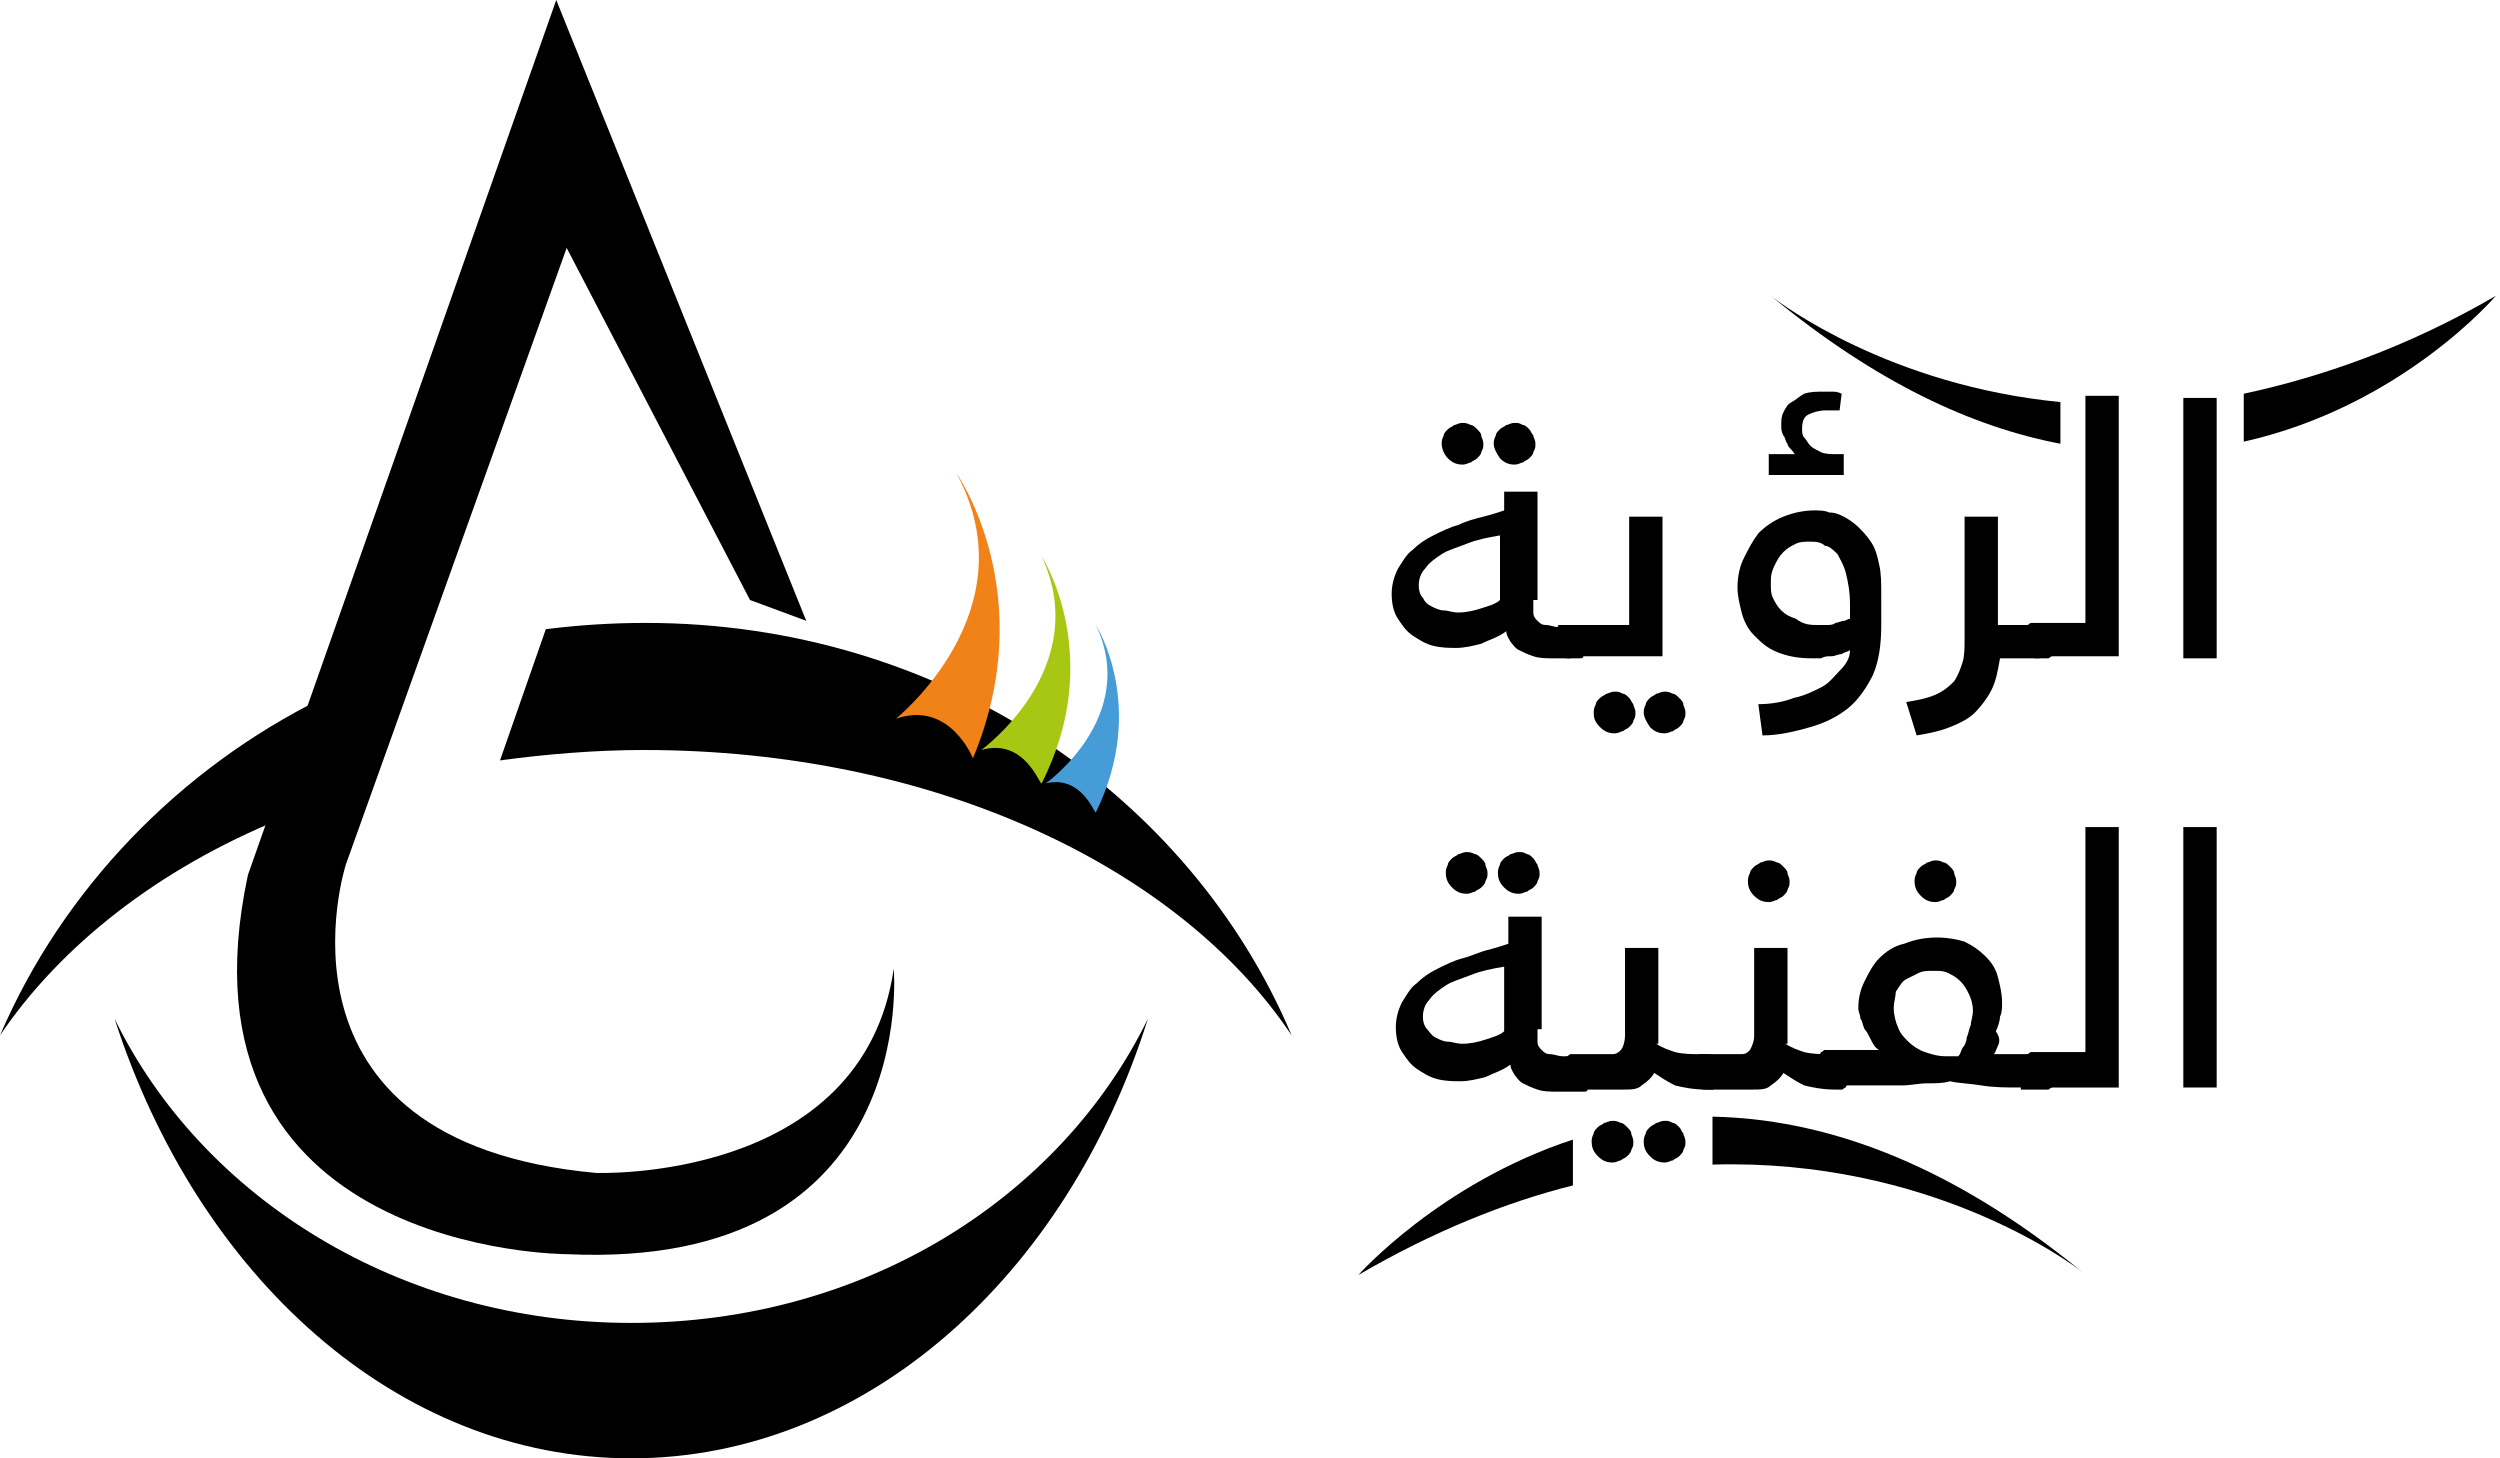
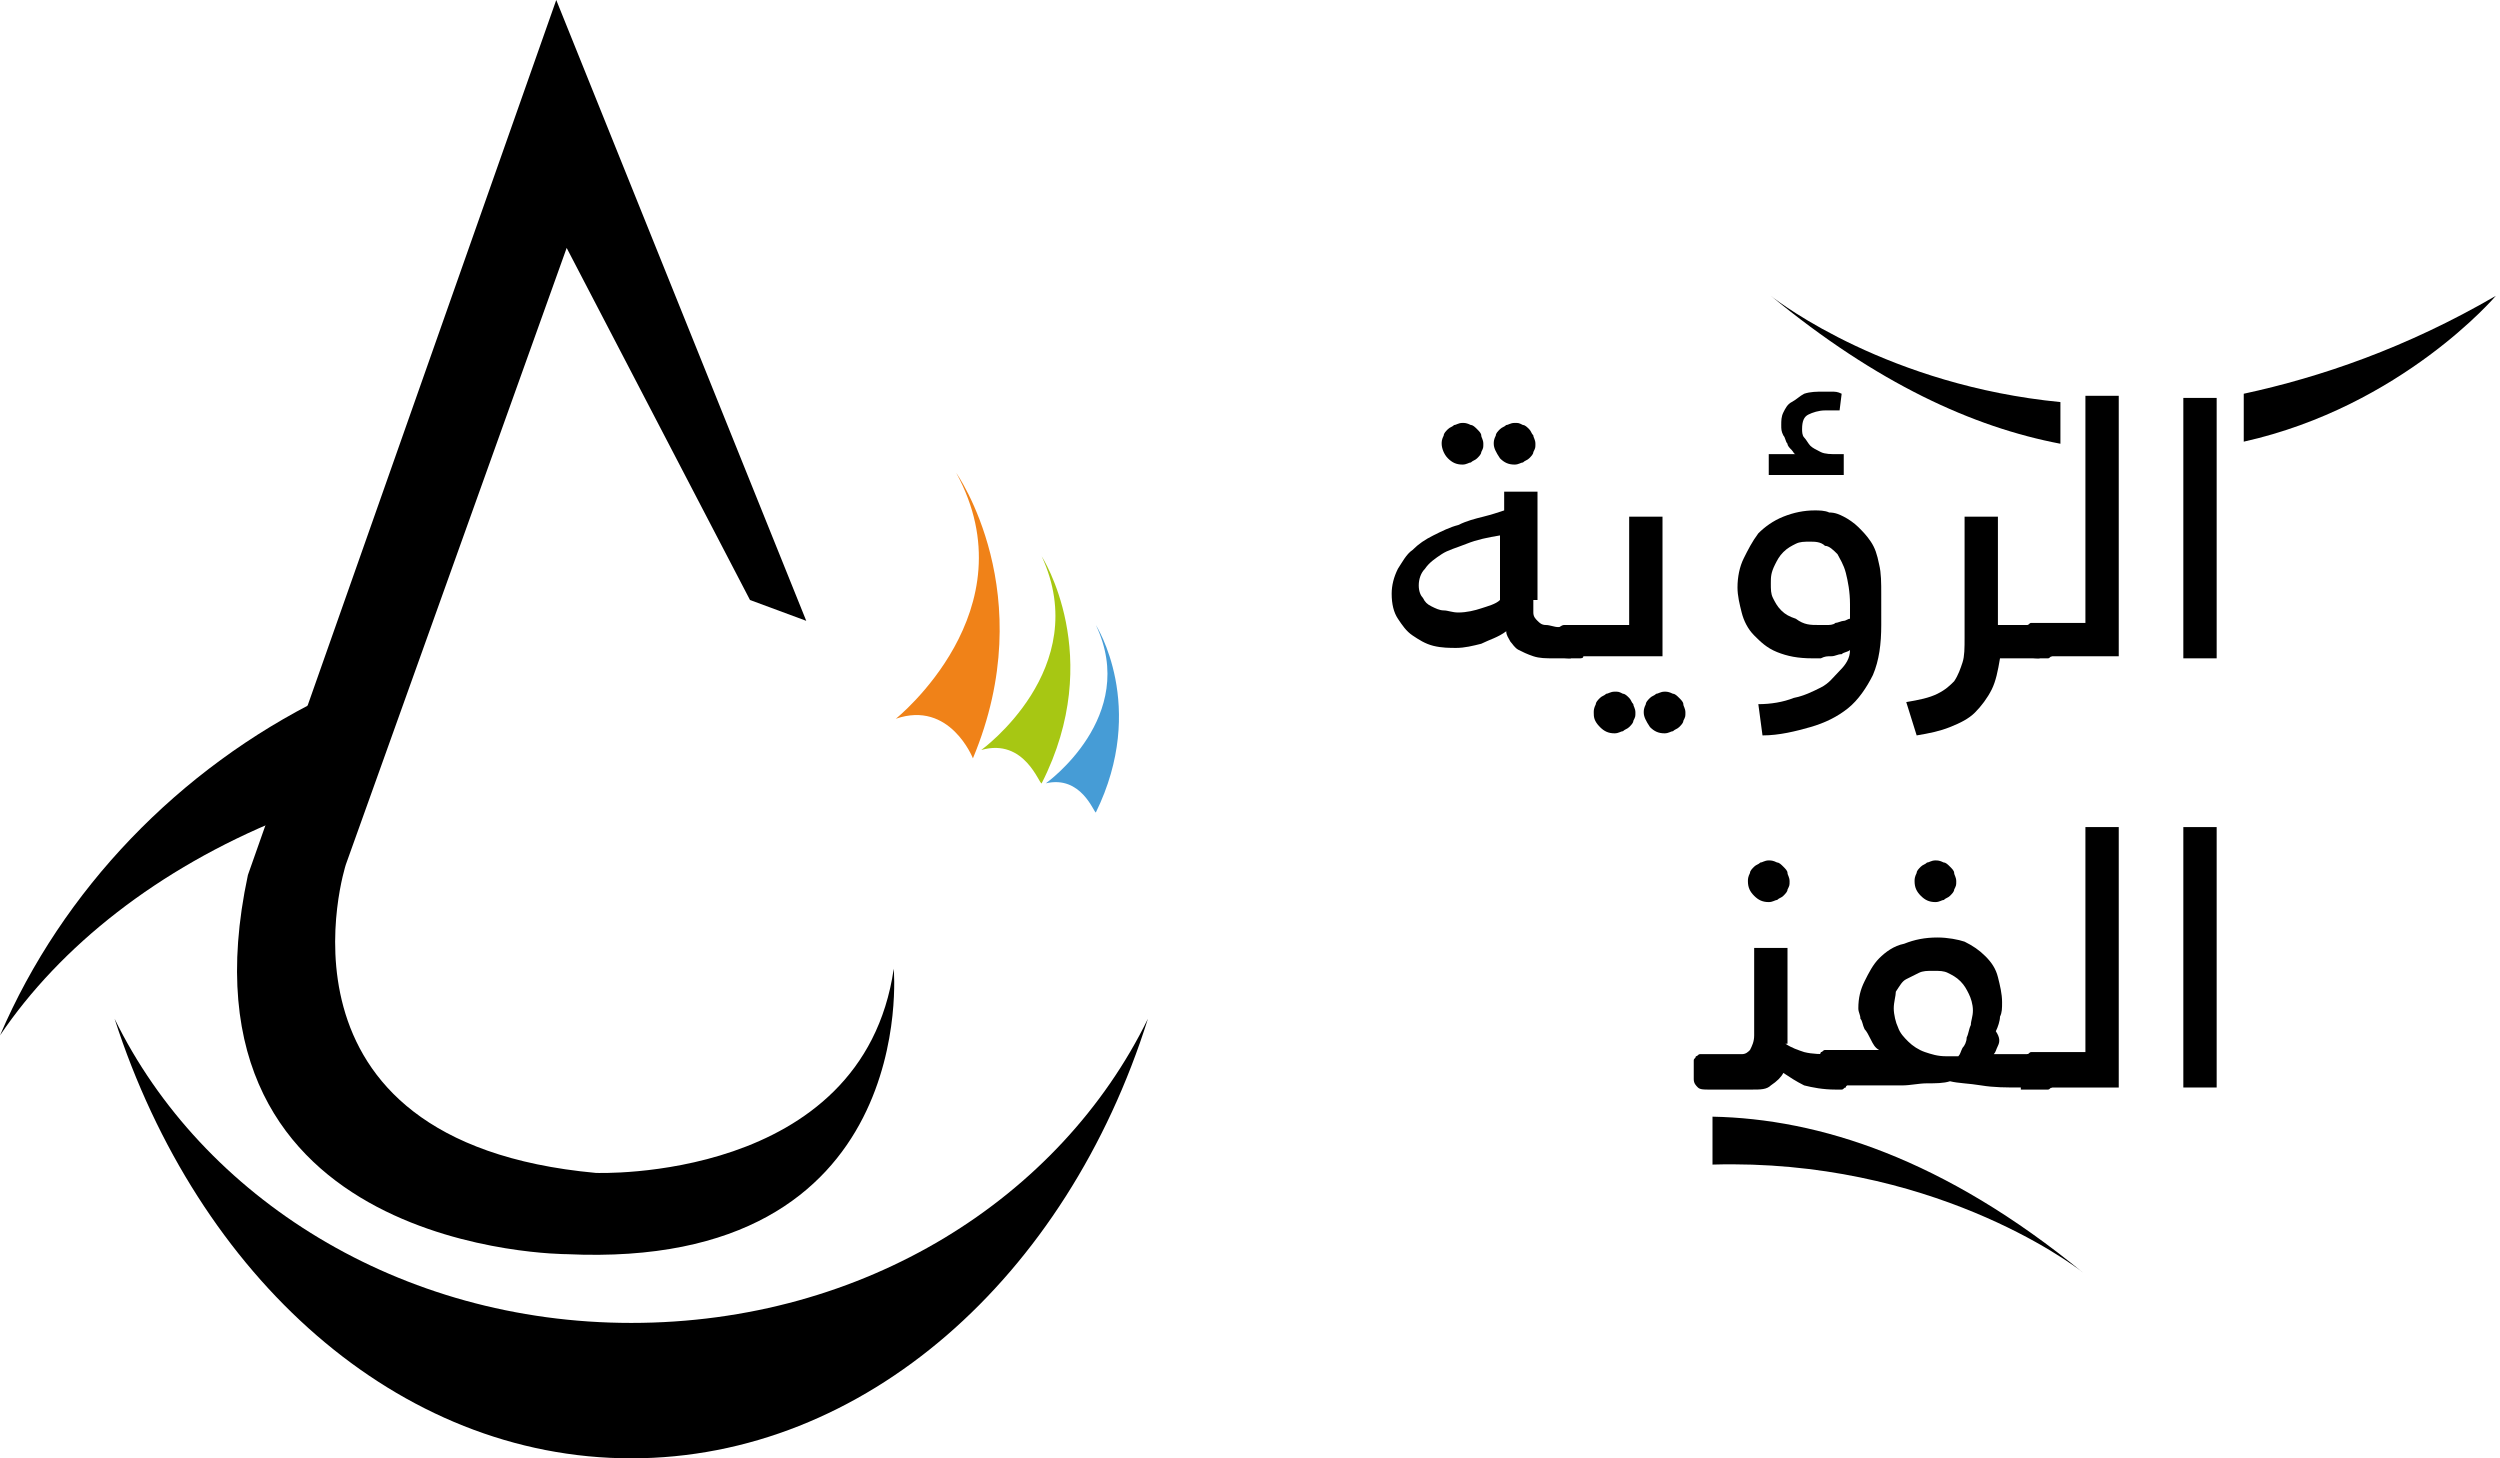
<svg xmlns="http://www.w3.org/2000/svg" version="1.1" id="Layer_1" x="0px" y="0px" viewBox="0 0 120 70" style="enable-background:new 0 0 120 70;" xml:space="preserve">
  <style type="text/css">
	.st0{fill:#F08218;}
	.st1{fill:#A7C713;}
	.st2{fill:#469CD6;}
</style>
  <g>
    <path d="M38.7,29.8l-2.7-1l-8.8-16.9L16.6,41.5c0,0-4.3,13.3,12,14.8c0,0,12.8,0.5,14.3-9.8c0,0,1.3,14.5-15.7,13.7   c0,0-19.2,0-15.3-18.2L26.7,0L38.7,29.8z" />
    <path d="M30.3,63.5c-11.1,0-20.6-6-24.8-14.6C9.5,61.3,19.1,70,30.3,70c11.2,0,20.9-8.7,24.8-21.1C50.9,57.5,41.5,63.5,30.3,63.5z" />
    <path d="M0,49.7c2.9-4.3,7.6-8,13.5-10.4l2-5.8C8.6,36.9,3,42.7,0,49.7z" />
-     <path d="M31,29.9c-1.6,0-3.2,0.1-4.8,0.3L24,36.5c2.2-0.3,4.6-0.5,6.9-0.5c13.9,0,25.7,5.6,31.1,13.7C57.1,38.1,45.1,29.9,31,29.9z   " />
    <path class="st0" d="M43,34.5c0,0,6.5-5.2,2.9-11.8c0,0,4.1,5.8,0.8,13.7C46.7,36.4,45.6,33.6,43,34.5z" />
    <path class="st1" d="M47.1,36c0,0,5.4-3.9,2.9-9.3c0,0,3.1,4.8,0,10.9C49.9,37.7,49.2,35.4,47.1,36z" />
    <path class="st2" d="M50.2,37.6c0,0,4.5-3.2,2.4-7.6c0,0,2.5,3.9,0,9C52.5,39,51.9,37.2,50.2,37.6z" />
  </g>
  <g>
    <g>
-       <path d="M73.8,49.4c0,0.2,0,0.4,0,0.6c0,0.2,0.1,0.3,0.2,0.4c0.1,0.1,0.2,0.2,0.4,0.2c0.2,0,0.4,0.1,0.6,0.1h0.6    c0.2,0,0.4,0,0.5,0.1c0.1,0.1,0.2,0.2,0.2,0.4v0.6c0,0.1,0,0.2,0,0.3c0,0.1-0.1,0.1-0.1,0.2s-0.1,0.1-0.2,0.1c-0.1,0-0.2,0-0.2,0    h-1c-0.4,0-0.7,0-1-0.1s-0.5-0.2-0.7-0.3c-0.2-0.1-0.3-0.3-0.4-0.4c-0.1-0.2-0.2-0.3-0.2-0.5c-0.4,0.3-0.8,0.4-1.2,0.6    c-0.4,0.1-0.8,0.2-1.2,0.2c-0.3,0-0.7,0-1.1-0.1c-0.4-0.1-0.7-0.3-1-0.5c-0.3-0.2-0.5-0.5-0.7-0.8c-0.2-0.3-0.3-0.7-0.3-1.2    c0-0.4,0.1-0.8,0.3-1.2c0.2-0.3,0.4-0.7,0.7-0.9c0.3-0.3,0.6-0.5,1-0.7c0.4-0.2,0.8-0.4,1.2-0.5s0.8-0.3,1.2-0.4    c0.4-0.1,0.7-0.2,1-0.3V44h1.6V49.4z M72.2,46.4c-0.6,0.1-1.1,0.2-1.6,0.4c-0.5,0.2-0.9,0.3-1.2,0.5c-0.3,0.2-0.6,0.4-0.8,0.7    c-0.2,0.2-0.3,0.5-0.3,0.8c0,0.3,0.1,0.5,0.2,0.6s0.2,0.3,0.4,0.4c0.2,0.1,0.4,0.2,0.6,0.2c0.2,0,0.4,0.1,0.7,0.1    c0.4,0,0.8-0.1,1.1-0.2s0.7-0.2,0.9-0.4V46.4z M69.4,41.9c0-0.1,0-0.2,0.1-0.4c0-0.1,0.1-0.2,0.2-0.3c0.1-0.1,0.2-0.1,0.3-0.2    c0.1,0,0.2-0.1,0.4-0.1c0.1,0,0.2,0,0.4,0.1c0.1,0,0.2,0.1,0.3,0.2c0.1,0.1,0.2,0.2,0.2,0.3c0,0.1,0.1,0.2,0.1,0.4s0,0.2-0.1,0.4    c0,0.1-0.1,0.2-0.2,0.3c-0.1,0.1-0.2,0.1-0.3,0.2c-0.1,0-0.2,0.1-0.4,0.1c-0.3,0-0.5-0.1-0.7-0.3C69.5,42.4,69.4,42.2,69.4,41.9z     M71.9,41.9c0-0.1,0-0.2,0.1-0.4c0-0.1,0.1-0.2,0.2-0.3c0.1-0.1,0.2-0.1,0.3-0.2c0.1,0,0.2-0.1,0.4-0.1s0.2,0,0.4,0.1    c0.1,0,0.2,0.1,0.3,0.2c0.1,0.1,0.1,0.2,0.2,0.3c0,0.1,0.1,0.2,0.1,0.4s0,0.2-0.1,0.4c0,0.1-0.1,0.2-0.2,0.3    c-0.1,0.1-0.2,0.1-0.3,0.2c-0.1,0-0.2,0.1-0.4,0.1c-0.3,0-0.5-0.1-0.7-0.3C72,42.4,71.9,42.2,71.9,41.9z" />
-       <path d="M79.5,50.1c0.3,0.2,0.6,0.3,0.9,0.4c0.4,0.1,0.8,0.1,1.3,0.1h0.1c0.2,0,0.4,0,0.5,0.1c0.1,0.1,0.2,0.2,0.2,0.4v0.6    c0,0.1,0,0.2,0,0.3c0,0.1-0.1,0.1-0.1,0.2c-0.1,0-0.1,0.1-0.2,0.1c-0.1,0-0.2,0-0.2,0h-0.1c-0.6,0-1.1-0.1-1.5-0.2    c-0.4-0.2-0.7-0.4-1-0.6c-0.1,0.2-0.3,0.4-0.6,0.6c-0.2,0.2-0.5,0.2-0.9,0.2h-2.1c-0.2,0-0.4,0-0.5-0.1c-0.1-0.1-0.2-0.2-0.2-0.4    v-0.6c0-0.1,0-0.2,0-0.3s0.1-0.1,0.1-0.2c0.1,0,0.1-0.1,0.2-0.1c0.1,0,0.2,0,0.2,0h1.8c0.2,0,0.3-0.1,0.4-0.2s0.2-0.4,0.2-0.7    v-4.2h1.6V50.1z M76.4,54.8c0-0.1,0-0.2,0.1-0.4c0-0.1,0.1-0.2,0.2-0.3c0.1-0.1,0.2-0.1,0.3-0.2c0.1,0,0.2-0.1,0.4-0.1    c0.1,0,0.2,0,0.4,0.1c0.1,0,0.2,0.1,0.3,0.2c0.1,0.1,0.2,0.2,0.2,0.3c0,0.1,0.1,0.2,0.1,0.4s0,0.2-0.1,0.4c0,0.1-0.1,0.2-0.2,0.3    c-0.1,0.1-0.2,0.1-0.3,0.2c-0.1,0-0.2,0.1-0.4,0.1c-0.3,0-0.5-0.1-0.7-0.3C76.5,55.3,76.4,55.1,76.4,54.8z M78.9,54.8    c0-0.1,0-0.2,0.1-0.4c0-0.1,0.1-0.2,0.2-0.3c0.1-0.1,0.2-0.1,0.3-0.2c0.1,0,0.2-0.1,0.4-0.1s0.2,0,0.4,0.1c0.1,0,0.2,0.1,0.3,0.2    c0.1,0.1,0.1,0.2,0.2,0.3c0,0.1,0.1,0.2,0.1,0.4s0,0.2-0.1,0.4c0,0.1-0.1,0.2-0.2,0.3c-0.1,0.1-0.2,0.1-0.3,0.2    c-0.1,0-0.2,0.1-0.4,0.1c-0.3,0-0.5-0.1-0.7-0.3S78.9,55.1,78.9,54.8z" />
      <path d="M85.7,50.1c0.3,0.2,0.6,0.3,0.9,0.4c0.4,0.1,0.8,0.1,1.3,0.1h0.1c0.2,0,0.4,0,0.5,0.1c0.1,0.1,0.2,0.2,0.2,0.4v0.6    c0,0.1,0,0.2,0,0.3c0,0.1-0.1,0.1-0.1,0.2c-0.1,0-0.1,0.1-0.2,0.1c-0.1,0-0.2,0-0.2,0h-0.1c-0.6,0-1.1-0.1-1.5-0.2    c-0.4-0.2-0.7-0.4-1-0.6c-0.1,0.2-0.3,0.4-0.6,0.6c-0.2,0.2-0.5,0.2-0.9,0.2h-2.1c-0.2,0-0.4,0-0.5-0.1s-0.2-0.2-0.2-0.4v-0.6    c0-0.1,0-0.2,0-0.3c0-0.1,0.1-0.1,0.1-0.2c0.1,0,0.1-0.1,0.2-0.1c0.1,0,0.2,0,0.2,0h1.8c0.2,0,0.3-0.1,0.4-0.2    c0.1-0.2,0.2-0.4,0.2-0.7v-4.2h1.6V50.1z M83.9,42.3c0-0.1,0-0.2,0.1-0.4c0-0.1,0.1-0.2,0.2-0.3s0.2-0.1,0.3-0.2    c0.1,0,0.2-0.1,0.4-0.1c0.1,0,0.2,0,0.4,0.1c0.1,0,0.2,0.1,0.3,0.2s0.2,0.2,0.2,0.3c0,0.1,0.1,0.2,0.1,0.4s0,0.2-0.1,0.4    c0,0.1-0.1,0.2-0.2,0.3c-0.1,0.1-0.2,0.1-0.3,0.2c-0.1,0-0.2,0.1-0.4,0.1c-0.3,0-0.5-0.1-0.7-0.3C84,42.8,83.9,42.6,83.9,42.3z" />
      <path d="M97,52.2c-0.7,0-1.3,0-1.9-0.1s-1.1-0.1-1.5-0.2c-0.3,0.1-0.7,0.1-1.1,0.1c-0.4,0-0.8,0.1-1.2,0.1c-0.4,0-0.8,0-1.2,0    c-0.4,0-0.8,0-1.2,0h-0.9c-0.2,0-0.4,0-0.5-0.1c-0.1-0.1-0.2-0.2-0.2-0.4v-0.6c0-0.1,0-0.2,0-0.3s0.1-0.1,0.1-0.2    c0.1,0,0.1-0.1,0.2-0.1c0.1,0,0.2,0,0.2,0h2.4l0,0c-0.2-0.1-0.3-0.3-0.4-0.5s-0.2-0.4-0.3-0.5c-0.1-0.2-0.1-0.4-0.2-0.5    c0-0.2-0.1-0.3-0.1-0.5c0-0.5,0.1-0.9,0.3-1.3c0.2-0.4,0.4-0.8,0.7-1.1c0.3-0.3,0.7-0.6,1.2-0.7c0.5-0.2,1-0.3,1.6-0.3    c0.5,0,1,0.1,1.3,0.2c0.4,0.2,0.7,0.4,1,0.7s0.5,0.6,0.6,1c0.1,0.4,0.2,0.8,0.2,1.2c0,0.3,0,0.5-0.1,0.7c0,0.2-0.1,0.5-0.2,0.7    C96,49.8,96,50,95.9,50.2s-0.1,0.3-0.2,0.4h2.2c0.2,0,0.4,0,0.5,0.1c0.1,0.1,0.2,0.2,0.2,0.4v0.6c0,0.1,0,0.2,0,0.3    c0,0.1-0.1,0.1-0.1,0.2c-0.1,0-0.1,0.1-0.2,0.1c-0.1,0-0.2,0-0.2,0H97z M90.9,48.4c0,0.3,0.1,0.7,0.2,0.9c0.1,0.3,0.3,0.5,0.5,0.7    c0.2,0.2,0.5,0.4,0.8,0.5c0.3,0.1,0.6,0.2,1,0.2H94c0.1-0.1,0.1-0.2,0.2-0.4c0.1-0.1,0.2-0.3,0.2-0.5c0.1-0.2,0.1-0.4,0.2-0.6    c0-0.2,0.1-0.4,0.1-0.7c0-0.3-0.1-0.6-0.2-0.8c-0.1-0.2-0.2-0.4-0.4-0.6c-0.2-0.2-0.4-0.3-0.6-0.4c-0.2-0.1-0.4-0.1-0.7-0.1    s-0.5,0-0.7,0.1c-0.2,0.1-0.4,0.2-0.6,0.3c-0.2,0.1-0.3,0.3-0.5,0.6C91,47.8,90.9,48.1,90.9,48.4z M91.9,42.3c0-0.1,0-0.2,0.1-0.4    c0-0.1,0.1-0.2,0.2-0.3s0.2-0.1,0.3-0.2c0.1,0,0.2-0.1,0.4-0.1c0.1,0,0.2,0,0.4,0.1c0.1,0,0.2,0.1,0.3,0.2s0.2,0.2,0.2,0.3    c0,0.1,0.1,0.2,0.1,0.4s0,0.2-0.1,0.4c0,0.1-0.1,0.2-0.2,0.3c-0.1,0.1-0.2,0.1-0.3,0.2c-0.1,0-0.2,0.1-0.4,0.1    c-0.3,0-0.5-0.1-0.7-0.3C92,42.8,91.9,42.6,91.9,42.3z" />
      <path d="M97.9,52.2c-0.2,0-0.4,0-0.5-0.1c-0.1-0.1-0.2-0.2-0.2-0.4v-0.6c0-0.1,0-0.2,0-0.3c0-0.1,0.1-0.1,0.1-0.2    c0.1,0,0.1-0.1,0.2-0.1s0.2,0,0.2,0h2.4V39.7h1.6v12.5H97.9z" />
      <path d="M104.8,39.7h1.6v12.5h-1.6V39.7z" />
      <path d="M73.6,28.8c0,0.2,0,0.4,0,0.6c0,0.2,0.1,0.3,0.2,0.4s0.2,0.2,0.4,0.2c0.2,0,0.4,0.1,0.6,0.1h0.6c0.2,0,0.4,0,0.5,0.1    c0.1,0.1,0.2,0.2,0.2,0.4V31c0,0.1,0,0.2,0,0.3c0,0.1-0.1,0.1-0.1,0.2s-0.1,0.1-0.2,0.1c-0.1,0-0.2,0-0.2,0h-1c-0.4,0-0.7,0-1-0.1    c-0.3-0.1-0.5-0.2-0.7-0.3c-0.2-0.1-0.3-0.3-0.4-0.4c-0.1-0.2-0.2-0.3-0.2-0.5c-0.4,0.3-0.8,0.4-1.2,0.6c-0.4,0.1-0.8,0.2-1.2,0.2    c-0.3,0-0.7,0-1.1-0.1c-0.4-0.1-0.7-0.3-1-0.5c-0.3-0.2-0.5-0.5-0.7-0.8c-0.2-0.3-0.3-0.7-0.3-1.2c0-0.4,0.1-0.8,0.3-1.2    c0.2-0.3,0.4-0.7,0.7-0.9c0.3-0.3,0.6-0.5,1-0.7c0.4-0.2,0.8-0.4,1.2-0.5c0.4-0.2,0.8-0.3,1.2-0.4c0.4-0.1,0.7-0.2,1-0.3v-0.9h1.6    V28.8z M72,25.7c-0.6,0.1-1.1,0.2-1.6,0.4c-0.5,0.2-0.9,0.3-1.2,0.5c-0.3,0.2-0.6,0.4-0.8,0.7c-0.2,0.2-0.3,0.5-0.3,0.8    c0,0.3,0.1,0.5,0.2,0.6c0.1,0.2,0.2,0.3,0.4,0.4c0.2,0.1,0.4,0.2,0.6,0.2c0.2,0,0.4,0.1,0.7,0.1c0.4,0,0.8-0.1,1.1-0.2    s0.7-0.2,0.9-0.4V25.7z M69.2,21.3c0-0.1,0-0.2,0.1-0.4c0-0.1,0.1-0.2,0.2-0.3c0.1-0.1,0.2-0.1,0.3-0.2c0.1,0,0.2-0.1,0.4-0.1    c0.1,0,0.2,0,0.4,0.1c0.1,0,0.2,0.1,0.3,0.2c0.1,0.1,0.2,0.2,0.2,0.3c0,0.1,0.1,0.2,0.1,0.4s0,0.2-0.1,0.4c0,0.1-0.1,0.2-0.2,0.3    c-0.1,0.1-0.2,0.1-0.3,0.2c-0.1,0-0.2,0.1-0.4,0.1c-0.3,0-0.5-0.1-0.7-0.3S69.2,21.5,69.2,21.3z M71.7,21.3c0-0.1,0-0.2,0.1-0.4    c0-0.1,0.1-0.2,0.2-0.3c0.1-0.1,0.2-0.1,0.3-0.2c0.1,0,0.2-0.1,0.4-0.1s0.2,0,0.4,0.1c0.1,0,0.2,0.1,0.3,0.2    c0.1,0.1,0.1,0.2,0.2,0.3c0,0.1,0.1,0.2,0.1,0.4s0,0.2-0.1,0.4c0,0.1-0.1,0.2-0.2,0.3c-0.1,0.1-0.2,0.1-0.3,0.2    c-0.1,0-0.2,0.1-0.4,0.1c-0.3,0-0.5-0.1-0.7-0.3C71.8,21.7,71.7,21.5,71.7,21.3z" />
-       <path d="M75.4,31.6c-0.2,0-0.4,0-0.5-0.1c-0.1-0.1-0.2-0.2-0.2-0.4v-0.6c0-0.1,0-0.2,0-0.3c0-0.1,0.1-0.1,0.1-0.2    C75,30,75,30,75.1,30c0.1,0,0.2,0,0.2,0h2.9v-5.2h1.6v6.7H75.4z M76.5,34.2c0-0.1,0-0.2,0.1-0.4c0-0.1,0.1-0.2,0.2-0.3    c0.1-0.1,0.2-0.1,0.3-0.2c0.1,0,0.2-0.1,0.4-0.1s0.2,0,0.4,0.1c0.1,0,0.2,0.1,0.3,0.2c0.1,0.1,0.1,0.2,0.2,0.3    c0,0.1,0.1,0.2,0.1,0.4s0,0.2-0.1,0.4c0,0.1-0.1,0.2-0.2,0.3c-0.1,0.1-0.2,0.1-0.3,0.2c-0.1,0-0.2,0.1-0.4,0.1    c-0.3,0-0.5-0.1-0.7-0.3C76.5,34.6,76.5,34.4,76.5,34.2z M78.9,34.2c0-0.1,0-0.2,0.1-0.4c0-0.1,0.1-0.2,0.2-0.3    c0.1-0.1,0.2-0.1,0.3-0.2c0.1,0,0.2-0.1,0.4-0.1c0.1,0,0.2,0,0.4,0.1c0.1,0,0.2,0.1,0.3,0.2c0.1,0.1,0.2,0.2,0.2,0.3    c0,0.1,0.1,0.2,0.1,0.4s0,0.2-0.1,0.4c0,0.1-0.1,0.2-0.2,0.3c-0.1,0.1-0.2,0.1-0.3,0.2c-0.1,0-0.2,0.1-0.4,0.1    c-0.3,0-0.5-0.1-0.7-0.3C79,34.6,78.9,34.4,78.9,34.2z" />
+       <path d="M75.4,31.6c-0.2,0-0.4,0-0.5-0.1c-0.1-0.1-0.2-0.2-0.2-0.4v-0.6c0-0.1,0-0.2,0-0.3C75,30,75,30,75.1,30c0.1,0,0.2,0,0.2,0h2.9v-5.2h1.6v6.7H75.4z M76.5,34.2c0-0.1,0-0.2,0.1-0.4c0-0.1,0.1-0.2,0.2-0.3    c0.1-0.1,0.2-0.1,0.3-0.2c0.1,0,0.2-0.1,0.4-0.1s0.2,0,0.4,0.1c0.1,0,0.2,0.1,0.3,0.2c0.1,0.1,0.1,0.2,0.2,0.3    c0,0.1,0.1,0.2,0.1,0.4s0,0.2-0.1,0.4c0,0.1-0.1,0.2-0.2,0.3c-0.1,0.1-0.2,0.1-0.3,0.2c-0.1,0-0.2,0.1-0.4,0.1    c-0.3,0-0.5-0.1-0.7-0.3C76.5,34.6,76.5,34.4,76.5,34.2z M78.9,34.2c0-0.1,0-0.2,0.1-0.4c0-0.1,0.1-0.2,0.2-0.3    c0.1-0.1,0.2-0.1,0.3-0.2c0.1,0,0.2-0.1,0.4-0.1c0.1,0,0.2,0,0.4,0.1c0.1,0,0.2,0.1,0.3,0.2c0.1,0.1,0.2,0.2,0.2,0.3    c0,0.1,0.1,0.2,0.1,0.4s0,0.2-0.1,0.4c0,0.1-0.1,0.2-0.2,0.3c-0.1,0.1-0.2,0.1-0.3,0.2c-0.1,0-0.2,0.1-0.4,0.1    c-0.3,0-0.5-0.1-0.7-0.3C79,34.6,78.9,34.4,78.9,34.2z" />
      <path d="M88.8,31.2c-0.1,0.1-0.3,0.1-0.4,0.2c-0.2,0-0.3,0.1-0.5,0.1c-0.2,0-0.3,0-0.5,0.1c-0.1,0-0.3,0-0.4,0    c-0.7,0-1.2-0.1-1.7-0.3c-0.5-0.2-0.8-0.5-1.1-0.8c-0.3-0.3-0.5-0.7-0.6-1.1c-0.1-0.4-0.2-0.8-0.2-1.2c0-0.5,0.1-1,0.3-1.4    c0.2-0.4,0.4-0.8,0.7-1.2c0.3-0.3,0.7-0.6,1.2-0.8c0.5-0.2,1-0.3,1.5-0.3c0.2,0,0.5,0,0.7,0.1c0.3,0,0.5,0.1,0.7,0.2    c0.2,0.1,0.5,0.3,0.7,0.5c0.2,0.2,0.4,0.4,0.6,0.7c0.2,0.3,0.3,0.6,0.4,1.1c0.1,0.4,0.1,0.9,0.1,1.4V30c0,0.9-0.1,1.7-0.4,2.4    c-0.3,0.6-0.7,1.2-1.2,1.6c-0.5,0.4-1.1,0.7-1.8,0.9c-0.7,0.2-1.5,0.4-2.3,0.4l-0.2-1.5c0.6,0,1.2-0.1,1.7-0.3    c0.5-0.1,0.9-0.3,1.3-0.5c0.4-0.2,0.6-0.5,0.9-0.8C88.6,31.9,88.8,31.6,88.8,31.2z M88.3,19.7c-0.1,0-0.2,0-0.3,0    c-0.1,0-0.3,0-0.4,0c-0.3,0-0.6,0.1-0.8,0.2c-0.2,0.1-0.3,0.3-0.3,0.7c0,0.1,0,0.3,0.1,0.4c0.1,0.1,0.2,0.3,0.3,0.4    c0.1,0.1,0.3,0.2,0.5,0.3c0.2,0.1,0.5,0.1,0.8,0.1h0.3v1h-3.6v-1h1.3c-0.1,0-0.1-0.1-0.2-0.2c-0.1-0.1-0.2-0.2-0.2-0.3    c-0.1-0.1-0.1-0.3-0.2-0.4c-0.1-0.2-0.1-0.3-0.1-0.5c0-0.2,0-0.4,0.1-0.6c0.1-0.2,0.2-0.4,0.4-0.5c0.2-0.1,0.4-0.3,0.6-0.4    c0.3-0.1,0.6-0.1,0.9-0.1c0.1,0,0.3,0,0.4,0c0.2,0,0.3,0,0.5,0.1L88.3,19.7z M87.3,30c0.1,0,0.3,0,0.4,0c0.1,0,0.3,0,0.4-0.1    c0.1,0,0.3-0.1,0.4-0.1c0.1,0,0.2-0.1,0.3-0.1V29c0-0.6-0.1-1.1-0.2-1.5c-0.1-0.4-0.3-0.7-0.4-0.9c-0.2-0.2-0.4-0.4-0.6-0.4    C87.4,26,87.1,26,86.9,26c-0.3,0-0.5,0-0.7,0.1c-0.2,0.1-0.4,0.2-0.6,0.4c-0.2,0.2-0.3,0.4-0.4,0.6C85,27.5,85,27.7,85,28    c0,0.3,0,0.5,0.1,0.7c0.1,0.2,0.2,0.4,0.4,0.6c0.2,0.2,0.4,0.3,0.7,0.4C86.6,30,86.9,30,87.3,30z" />
      <path d="M91.5,33.7c0.6-0.1,1.1-0.2,1.5-0.4c0.4-0.2,0.6-0.4,0.8-0.6c0.2-0.3,0.3-0.6,0.4-0.9c0.1-0.3,0.1-0.7,0.1-1.2v-5.8h1.6    V30h2c0.2,0,0.4,0,0.5,0.1c0.1,0.1,0.2,0.2,0.2,0.4V31c0,0.1,0,0.2,0,0.3c0,0.1-0.1,0.1-0.1,0.2c-0.1,0-0.1,0.1-0.2,0.1    c-0.1,0-0.2,0-0.2,0h-2.1c-0.1,0.6-0.2,1.1-0.4,1.5c-0.2,0.4-0.5,0.8-0.8,1.1c-0.3,0.3-0.7,0.5-1.2,0.7c-0.5,0.2-1,0.3-1.6,0.4    L91.5,33.7z" />
      <path d="M97.9,31.6c-0.2,0-0.4,0-0.5-0.1c-0.1-0.1-0.2-0.2-0.2-0.4v-0.6c0-0.1,0-0.2,0-0.3c0-0.1,0.1-0.1,0.1-0.2    c0.1,0,0.1-0.1,0.2-0.1s0.2,0,0.2,0h2.4V19h1.6v12.5H97.9z" />
      <path d="M104.8,19.1h1.6v12.5h-1.6V19.1z" />
    </g>
    <path d="M107.7,18.9v2.3c7.6-1.7,12.1-7,12.1-7C115.5,16.7,111.4,18.1,107.7,18.9z" />
    <path d="M98.9,19.3c-8.2-0.8-13.4-4.7-13.9-5.1c5.1,4.2,9.7,6.3,13.9,7.1V19.3z" />
-     <path d="M75.5,54.7c-6.4,2.1-10.3,6.5-10.3,6.5c3.6-2.1,7.1-3.5,10.3-4.3V54.7z" />
    <path d="M82.2,53.6v2.3c10.4-0.3,17.2,4.7,17.8,5.2C93.3,55.6,87.3,53.7,82.2,53.6z" />
  </g>
</svg>